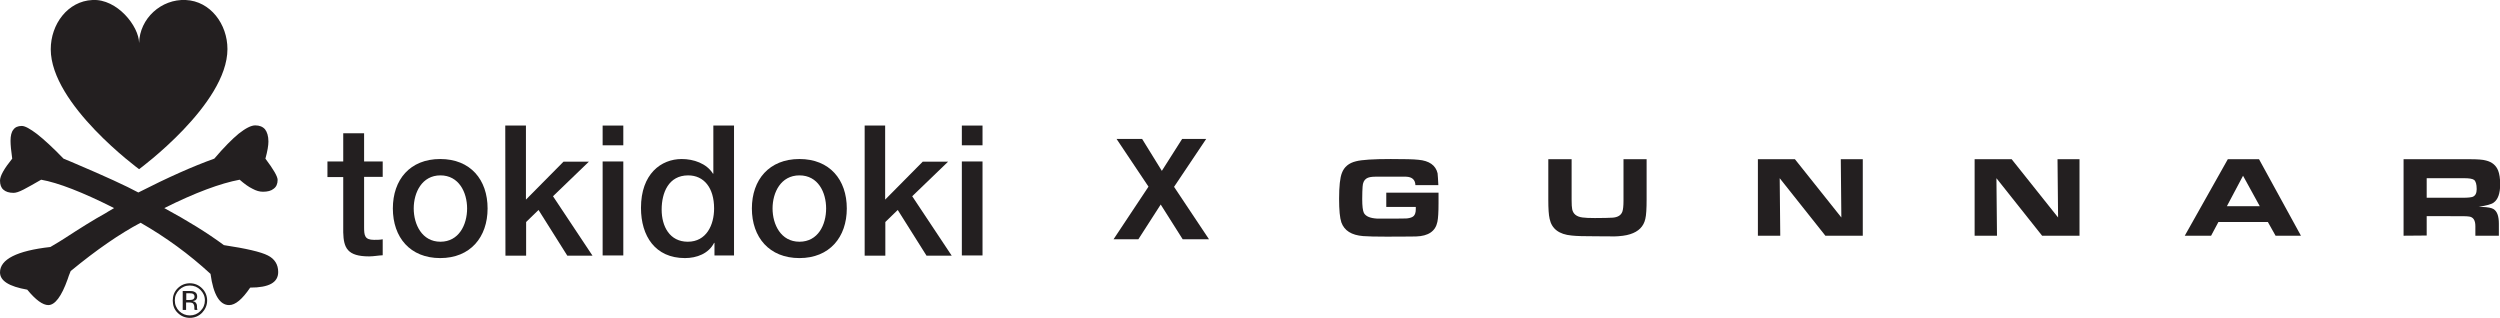
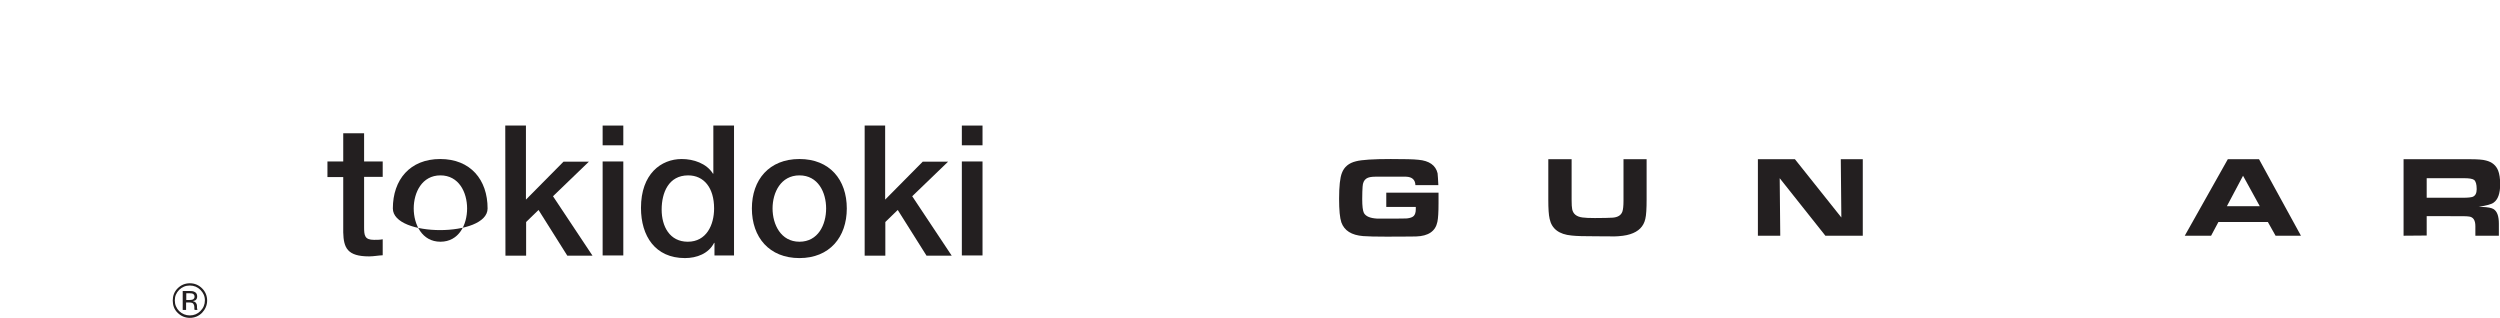
<svg xmlns="http://www.w3.org/2000/svg" xml:space="preserve" style="enable-background:new 0 0 1330 169.1;" viewBox="0 0 1330 169.1" y="0px" x="0px" id="Layer_1" version="1.1">
  <style type="text/css">
	.st0{fill:#231F20;}
</style>
  <g>
    <g>
-       <path d="M12.6,100.8c-2.5,1.3-4.2,1.8-5.4,1.8c-2.4,0-4.2-0.6-5.4-1.7C0.6,99.9,0,98.2,0,96.1c0-2.5,2.2-6.4,6.5-11.7    c-0.6-4.2-0.9-7.3-0.9-9.5c0-2.7,0.5-4.7,1.5-5.9C8,67.7,9.5,67,11.6,67c1.7,0,4.4,1.5,8.1,4.3c3.7,2.9,8.4,7.2,14.1,13.1    c3.3,1.4,5.4,2.2,6.2,2.6c16,6.8,27.1,11.9,33.6,15.4c15.7-8,29.2-14,40.4-18c5.1-6,9.5-10.4,13-13.3c3.7-2.9,6.6-4.4,8.8-4.4    s4,0.7,5.2,2.1c1.1,1.4,1.8,3.6,1.8,6.5c0,2.1-0.5,5.1-1.6,9.1c4.3,5.7,6.5,9.5,6.5,11.3c0,2.1-0.7,3.7-2.1,4.7    c-1.3,1.1-3.2,1.6-5.7,1.6c-1.8,0-3.6-0.5-5.6-1.6c-2.1-1-4.4-2.7-6.8-4.8c-10.2,1.9-23.7,6.9-40.1,15.1    c12.2,6.6,22.8,13.1,31.7,19.7c11.9,1.8,19.7,3.6,23.4,5.5c3.6,1.8,5.5,4.8,5.5,8.8c0,5.6-4.9,8.3-14.9,8.3    c-4.2,6.2-7.9,9.3-11.2,9.3c-5,0-8.4-5.5-9.9-16.6c-11.4-10.5-23.9-19.6-37.2-27.2c-11,5.8-23.5,14.4-37.2,25.7    c-0.8,1.9-1.3,3.3-1.6,4.3c-3.3,9.3-6.8,13.8-10.3,13.8c-2.9,0-6.7-2.7-11.2-8.2C4.8,152.4,0,149.4,0,144.9    c0-6.9,8.9-11.5,26.8-13.5c3.8-2.3,6.3-3.7,7.4-4.5c8.6-5.6,15.8-10.1,21.8-13.4c0.9-0.6,2.5-1.5,4.7-2.8    c-16.8-8.5-29.8-13.5-38.8-15.1C18.1,97.8,14.9,99.6,12.6,100.8L12.6,100.8z" class="st0" />
-       <path d="M27,26.2C27,12.9,36,0.6,49.2,0c13.1-0.7,24.7,13.9,24.8,22.9C74.3,9.8,85.8-0.6,98.8,0    c13.2,0.6,22.2,12.9,22.2,26.1c0,29.4-47,63.9-47,63.9S27,55.6,27,26.2L27,26.2z" class="st0" />
-     </g>
+       </g>
    <path d="M101,151.9c2.2,0,4.1,0.8,5.6,2.3c1.6,1.6,2.4,3.4,2.4,5.6s-0.8,4.1-2.4,5.7c-1.5,1.5-3.4,2.3-5.6,2.3   s-4.1-0.8-5.7-2.3c-1.5-1.6-2.3-3.4-2.3-5.7s0.8-4,2.3-5.6C96.9,152.7,98.7,151.9,101,151.9z M110.2,159.9c0-2.5-0.9-4.7-2.7-6.5   c-1.8-1.8-4-2.7-6.5-2.7s-4.7,0.9-6.5,2.7c-1.8,1.8-2.6,4-2.6,6.5s0.8,4.8,2.6,6.5c1.8,1.8,4,2.7,6.5,2.7s4.7-0.9,6.5-2.7   C109.2,164.6,110.2,162.4,110.2,159.9z M103.5,157.9c0,0.7-0.4,1.2-1.1,1.5c-0.3,0.1-1,0.2-1.7,0.2h-1.6V156h1.5   c1.1,0,1.8,0.1,2.2,0.4C103.2,156.7,103.5,157.1,103.5,157.9z M97.2,154.8v10.1h1.8v-4h1.4c0.9,0,1.6,0.1,2,0.3   c0.6,0.4,1,1.2,1,2.3v0.8l0.1,0.4v0.2h1.6l-0.1-0.1c0-0.1-0.1-0.3-0.1-0.5c-0.1-0.3-0.1-0.5-0.1-0.8v-0.7c0-0.5-0.1-1-0.5-1.6   c-0.4-0.5-0.9-0.8-1.8-1c0.6-0.1,1.1-0.3,1.5-0.5c0.6-0.4,0.9-1.1,0.9-2c0-1.2-0.5-2.1-1.6-2.5c-0.5-0.3-1.5-0.4-2.7-0.4   L97.2,154.8L97.2,154.8z" class="st0" />
    <g>
      <path d="M174.2,85.9h8.4v-15h11.1v15h9.9v8.2h-9.9v26.7c0,4.5,0.3,6.8,5.3,6.8c1.5,0,3.1,0,4.6-0.3v8.5    c-2.4,0.1-4.8,0.6-7.2,0.6c-11.6,0-13.6-4.5-13.8-12.8V94.2h-8.4V85.9L174.2,85.9z" class="st0" />
-       <path d="M209,110.9c0-15.3,9.1-26.3,25.2-26.3s25.2,11,25.2,26.3s-9.2,26.4-25.2,26.4S209,126.3,209,110.9L209,110.9z     M248.5,110.9c0-8.6-4.4-17.6-14.2-17.6s-14.2,9.1-14.2,17.6s4.4,17.7,14.2,17.7C244.1,128.6,248.5,119.6,248.5,110.9z" class="st0" />
+       <path d="M209,110.9c0-15.3,9.1-26.3,25.2-26.3s25.2,11,25.2,26.3S209,126.3,209,110.9L209,110.9z     M248.5,110.9c0-8.6-4.4-17.6-14.2-17.6s-14.2,9.1-14.2,17.6s4.4,17.7,14.2,17.7C244.1,128.6,248.5,119.6,248.5,110.9z" class="st0" />
      <path d="M268.8,66.8h11v39.4l20-20.2h13.5l-19.1,18.4l21,31.6h-13.4l-15.3-24.3l-6.6,6.4v17.9h-11L268.8,66.8    L268.8,66.8z" class="st0" />
      <path d="M320.6,66.8h11v10.5h-11V66.8z M320.6,85.9h11v50h-11V85.9z" class="st0" />
      <path d="M390.5,135.9h-10.4v-6.7h-0.2c-2.9,5.7-9.2,8.1-15.5,8.1c-15.8,0-23.4-11.7-23.4-26.7c0-18.1,10.7-26,21.7-26    c6.2,0,13.2,2.3,16.6,7.8h0.2V66.8h11V135.9L390.5,135.9z M365.9,128.6c9.9,0,14-8.9,14-17.7c0-11-5.4-17.6-13.8-17.6    c-10.4,0-14.1,9.2-14.1,18.2S356.3,128.6,365.9,128.6L365.9,128.6z" class="st0" />
      <path d="M400,110.9c0-15.3,9.2-26.3,25.3-26.3s25.2,11,25.2,26.3s-9.2,26.4-25.2,26.4S400,126.3,400,110.9z     M439.5,110.9c0-8.6-4.3-17.6-14.2-17.6s-14.3,9.1-14.3,17.6s4.4,17.7,14.3,17.7S439.5,119.6,439.5,110.9z" class="st0" />
      <path d="M459.9,66.8h11v39.4l20-20.2h13.5l-19.1,18.4l21,31.6h-13.4l-15.3-24.3l-6.6,6.4v17.9h-11V66.8L459.9,66.8z" class="st0" />
      <path d="M511.7,77.3h11V66.8h-11V77.3z M511.7,135.9h11v-50h-11V135.9z" class="st0" />
    </g>
  </g>
  <g>
    <path d="M765.2,98.5H753c-0.1-2.9-1.8-4.4-5-4.5h-7.6c-1.3,0-2.9,0-4.8,0l-3.9,0c-2.2,0-3.8,0.3-4.8,1   c-1.2,0.8-1.9,2.2-2,4.3c-0.1,1.4-0.2,3.6-0.2,6.6c0,3.8,0.3,6.2,0.9,7.4c1,1.8,3.3,2.8,7.1,3c0.5,0,3.7,0,9.6,0   c3.4,0,5.4-0.1,6.2-0.1c1.7-0.2,2.9-0.6,3.6-1.3c0.7-0.7,1.1-1.9,1.1-3.6c0-0.3,0-0.7,0-1.2h-15.7v-7.6h27.8v5.7   c0,4.6-0.2,7.9-0.6,9.8c-1,5-4.8,7.6-11.4,7.8c-1.5,0-6.7,0.1-15.5,0.1c-5.8,0-10-0.1-12.6-0.3c-6.2-0.5-10-2.9-11.6-7.3   c-0.8-2.4-1.2-6.5-1.2-12.5c0-6.7,0.5-11.3,1.5-13.8c1.2-3.2,3.7-5.3,7.5-6.2c3-0.8,9.2-1.2,18.5-1.2c7.3,0,12.2,0.1,14.7,0.4   c5.7,0.5,9.2,2.9,10.2,7.2C764.9,93.5,765.1,95.6,765.2,98.5" class="st0" />
    <path d="M823.7,84.7h12.4v21.1c0,0.3,0,0.5,0,0.5c0,2.4,0.1,4.1,0.3,5c0.5,2.5,2.3,4,5.5,4.4c1.4,0.2,3.6,0.3,6.6,0.3   c4.5,0,7.6-0.1,9.4-0.2c2.8-0.2,4.5-1.3,5.2-3.2c0.4-1.2,0.6-3.1,0.6-5.7V84.7H876V106c0,5-0.2,8.5-0.7,10.5   c-0.9,4-3.6,6.7-8.1,8.1c-2.1,0.7-5.1,1.1-8.9,1.2c1.7,0-1.3-0.1-9-0.1c-6.3,0-10.7-0.1-13.2-0.4c-6.7-0.6-10.6-3.6-11.7-8.9   c-0.5-2.1-0.7-5.5-0.7-10L823.7,84.7L823.7,84.7z" class="st0" />
    <polygon points="935.2,125.4 935.2,84.7 954.9,84.7 979.6,115.7 979.3,84.7 991,84.7 991,125.4 971.1,125.4    946.8,94.8 947.1,125.4" class="st0" />
-     <polygon points="1050.5,125.4 1050.5,84.7 1070.2,84.7 1094.9,115.7 1094.6,84.7 1106.3,84.7 1106.3,125.4    1086.4,125.4 1062.1,94.8 1062.4,125.4" class="st0" />
    <path d="M1184.7,109.7h17.5l-8.9-16.2L1184.7,109.7z M1162.3,125.4l22.9-40.7h16.6l22.3,40.7h-13.5l-4.1-7.3h-26.3   l-3.9,7.3H1162.3L1162.3,125.4z" class="st0" />
    <path d="M1291,105.2h19.4c2.6,0,4.2-0.2,5.1-0.5c1.4-0.6,2.1-1.9,2.1-4.1c0-2.6-0.5-4.2-1.4-4.9   c-0.8-0.6-2.6-0.9-5.3-0.9H1291L1291,105.2L1291,105.2z M1278.7,125.4V84.7h35.2c4.1,0,7,0.2,8.7,0.7c3.2,0.8,5.3,2.6,6.4,5.3   c0.7,1.8,1.1,4.3,1.1,7.3c0,4.9-1.2,8.2-3.5,9.8c-1.2,0.9-3.9,1.6-7.9,2.2c0.5,0,1.2,0.1,2,0.1c2.9,0.1,4.8,0.5,5.8,1.1   c2,1.2,2.9,3.8,2.9,7.8v6.4h-12.5v-5.1c0-3.1-1.1-4.8-3.3-5.1c-0.7-0.1-1.9-0.2-3.6-0.2H1291v10.3L1278.7,125.4L1278.7,125.4z" class="st0" />
  </g>
-   <path d="M594,73.9h13.6l10.5,17l10.8-17h12.8l-17.1,25.5l18.6,27.9h-14l-11.7-18.5l-11.9,18.5h-13.2l18.6-28L594,73.9  L594,73.9z" class="st0" />
</svg>